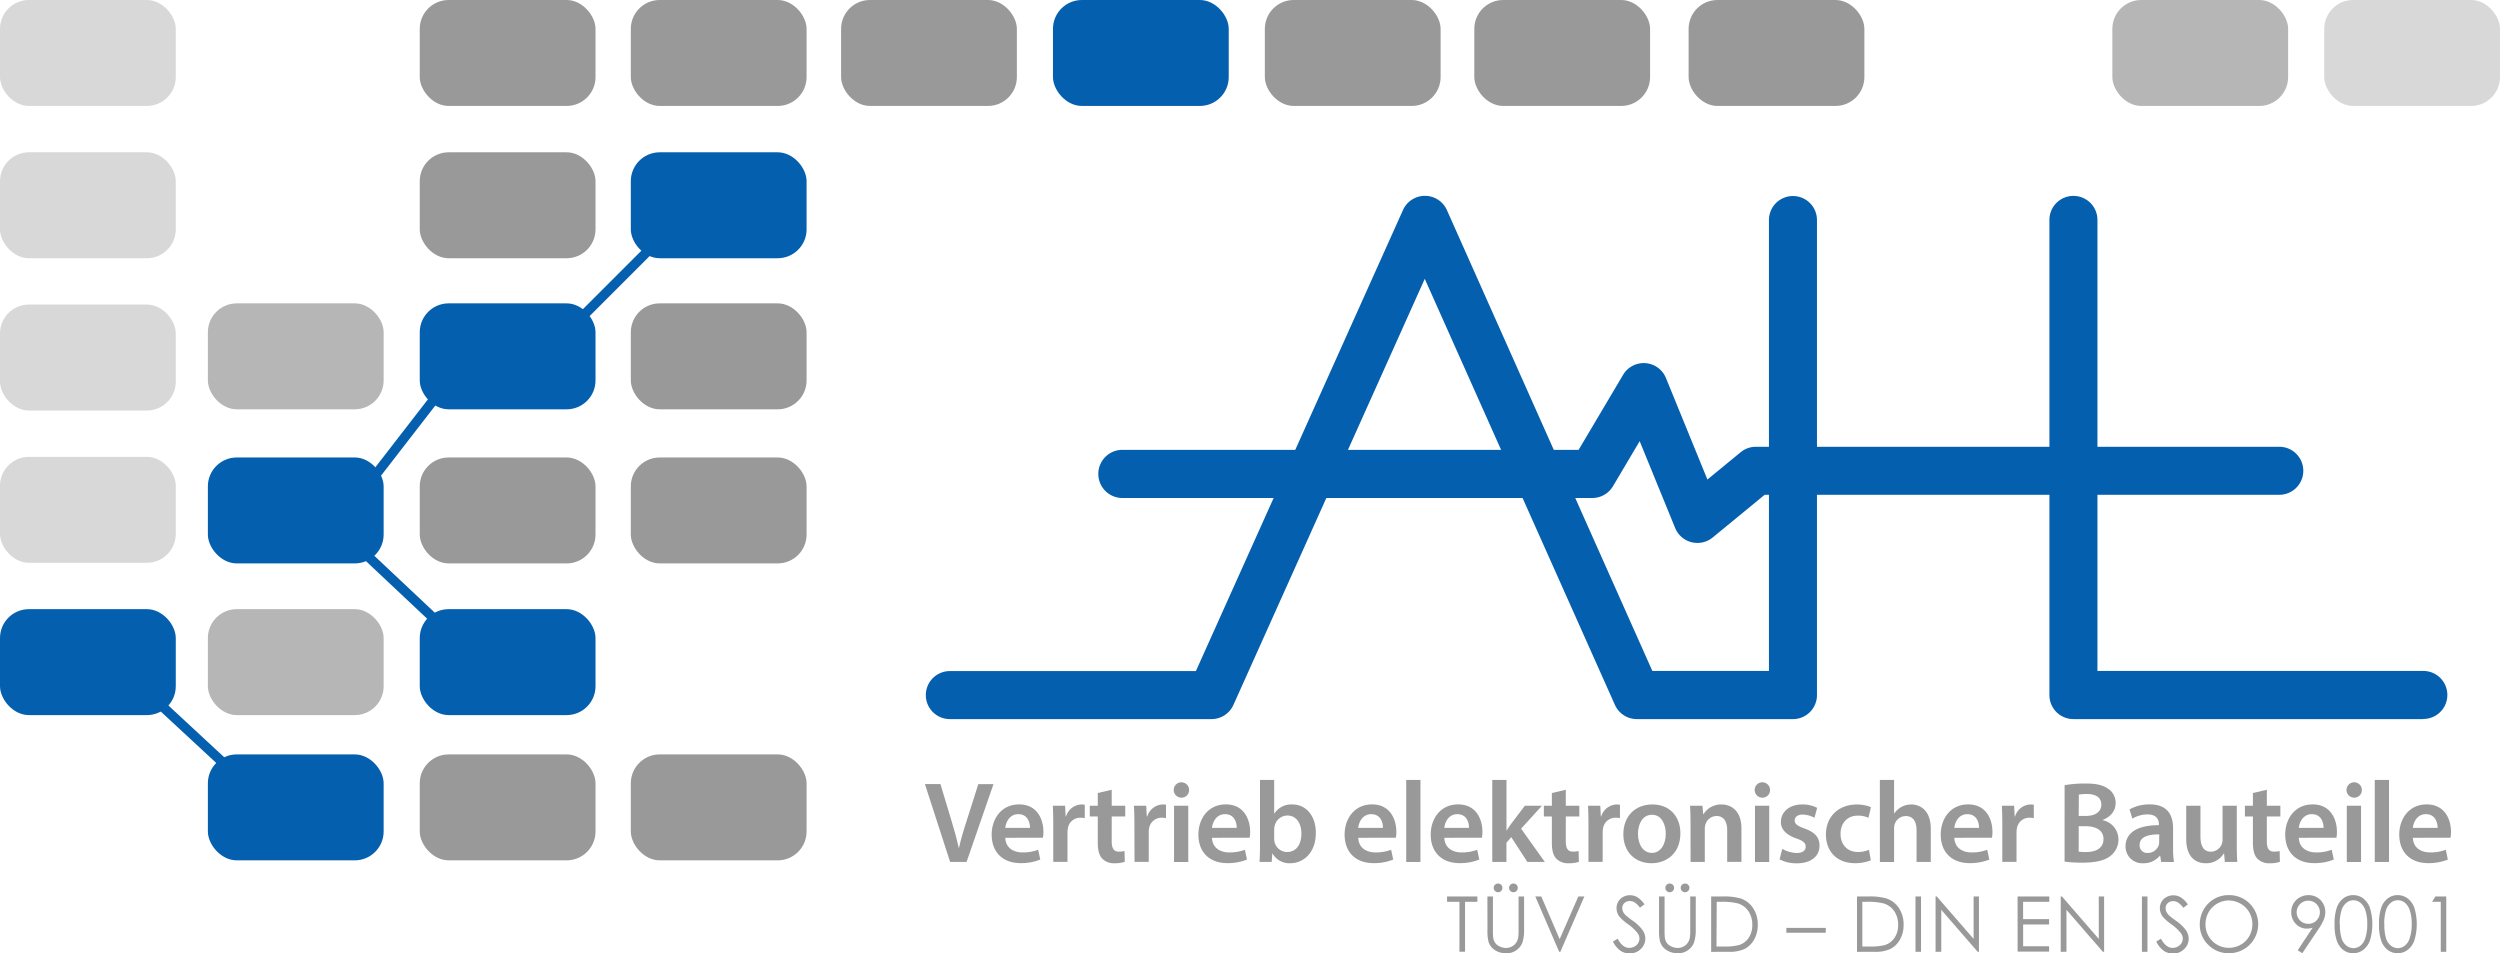
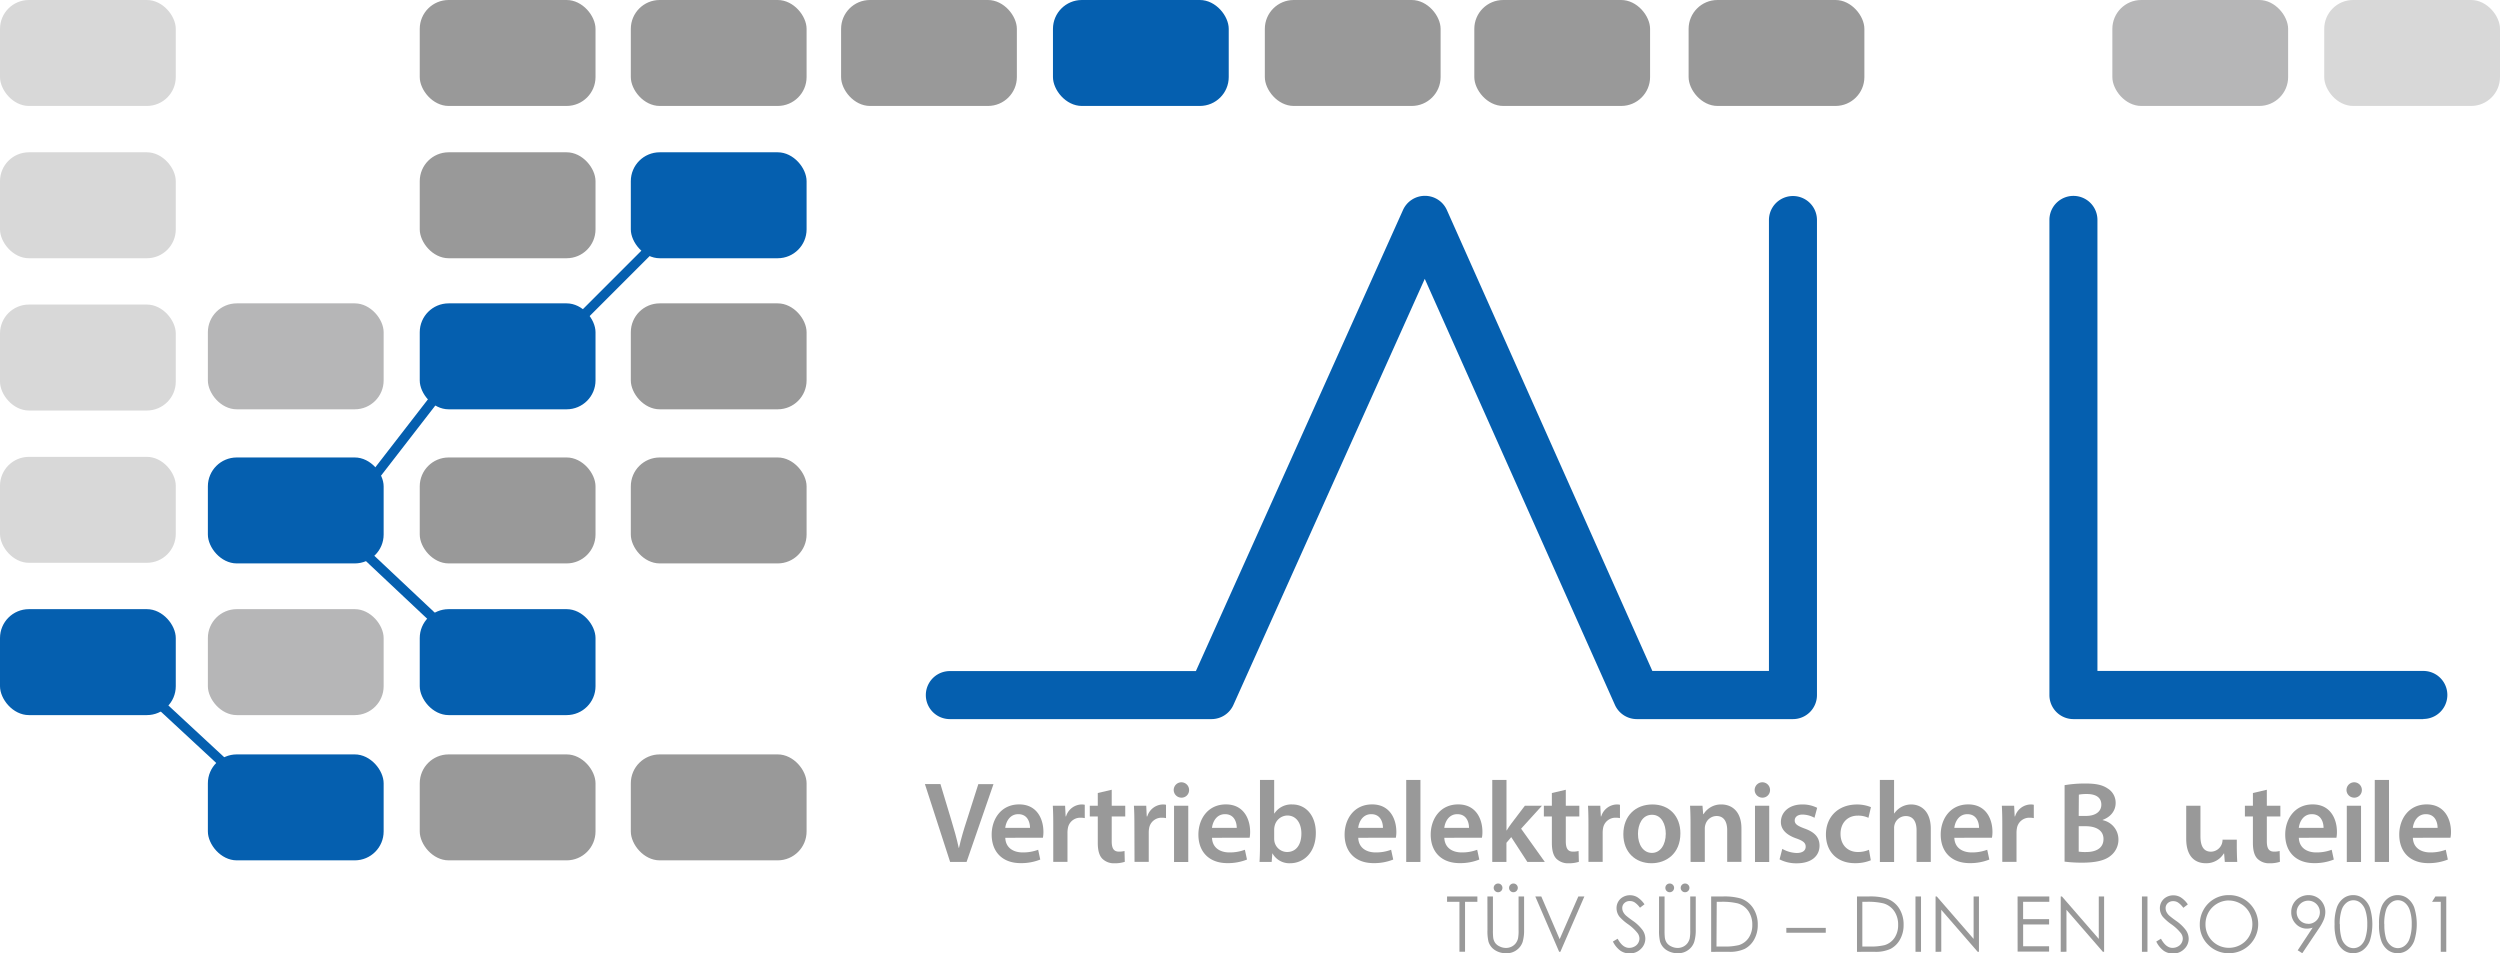
<svg xmlns="http://www.w3.org/2000/svg" viewBox="0 0 937 357.27">
  <defs>
    <style>.cls-1{fill:#055faf;}.cls-2{fill:#d8d8d8;}.cls-3{fill:#b6b6b7;}.cls-4{fill:#999;}</style>
  </defs>
  <title>logo</title>
  <g id="Ebene_2" data-name="Ebene 2">
    <g id="Ebene_1-2" data-name="Ebene 1">
      <rect class="cls-1" x="236.43" y="57.08" width="65.88" height="39.71" rx="10.83" />
      <rect class="cls-1" x="394.65" width="65.88" height="39.71" rx="10.83" />
      <rect class="cls-2" width="65.88" height="39.71" rx="10.83" />
      <rect class="cls-2" x="871.12" width="65.88" height="39.71" rx="10.83" />
      <rect class="cls-2" y="57.08" width="65.88" height="39.71" rx="10.83" />
      <rect class="cls-2" y="114.15" width="65.88" height="39.71" rx="10.83" />
      <rect class="cls-2" y="171.23" width="65.88" height="39.71" rx="10.83" />
      <rect class="cls-3" x="77.91" y="228.31" width="65.88" height="39.71" rx="10.83" />
      <rect class="cls-4" x="157.32" y="282.75" width="65.88" height="39.71" rx="10.83" />
      <rect class="cls-4" x="157.32" y="171.46" width="65.88" height="39.71" rx="10.83" />
      <rect class="cls-4" x="157.32" y="57.08" width="65.88" height="39.71" rx="10.83" />
      <rect class="cls-4" x="157.32" width="65.88" height="39.71" rx="10.83" />
      <rect class="cls-4" x="236.43" width="65.88" height="39.71" rx="10.83" />
      <rect class="cls-4" x="315.24" width="65.88" height="39.71" rx="10.83" />
      <rect class="cls-4" x="474.06" width="65.88" height="39.71" rx="10.83" />
      <rect class="cls-4" x="552.57" width="65.88" height="39.71" rx="10.83" />
      <rect class="cls-4" x="632.89" width="65.88" height="39.71" rx="10.83" />
      <rect class="cls-4" x="236.43" y="113.7" width="65.88" height="39.71" rx="10.83" />
      <rect class="cls-4" x="236.43" y="171.46" width="65.88" height="39.71" rx="10.83" />
      <rect class="cls-4" x="236.43" y="282.75" width="65.88" height="39.71" rx="10.83" />
      <rect class="cls-3" x="77.91" y="113.7" width="65.88" height="39.71" rx="10.83" />
      <rect class="cls-3" x="791.71" width="65.88" height="39.71" rx="10.83" />
      <rect class="cls-1" x="157.32" y="113.7" width="65.88" height="39.71" rx="10.83" />
      <rect class="cls-1" x="77.91" y="171.46" width="65.88" height="39.71" rx="10.83" />
      <rect class="cls-1" x="157.32" y="228.31" width="65.88" height="39.71" rx="10.83" />
      <rect class="cls-1" x="77.91" y="282.75" width="65.88" height="39.71" rx="10.83" />
      <rect class="cls-1" y="228.31" width="65.88" height="39.71" rx="10.83" />
      <rect class="cls-1" x="206.88" y="105.88" width="44.67" height="3.61" transform="translate(-9.01 193.62) rotate(-45)" />
      <rect class="cls-1" x="132.93" y="161.98" width="37.65" height="3.61" transform="translate(-70.65 183.53) rotate(-52.26)" />
      <rect class="cls-1" x="150.7" y="201.23" width="3.61" height="42.13" transform="translate(-113.89 181) rotate(-46.74)" />
      <rect class="cls-1" x="72.64" y="252.12" width="3.61" height="50.45" transform="translate(-179.57 143.42) rotate(-47.17)" />
      <path class="cls-1" d="M672,269.52h-58.5a9,9,0,0,1-8.24-5.35L534,104.51,462.29,264.19a9,9,0,0,1-8.23,5.33H356a9,9,0,0,1,0-18h92.22L525.84,78.72a9,9,0,0,1,8.23-5.32h0a9,9,0,0,1,8.23,5.35l77,172.72H663v-169a9,9,0,0,1,18,0V260.49A9,9,0,0,1,672,269.52Z" />
      <path class="cls-1" d="M908.27,269.52H777.12a9,9,0,0,1-9-9V82.42a9,9,0,0,1,18,0V251.47H908.27a9,9,0,1,1,0,18Z" />
-       <path class="cls-1" d="M636.2,203.49a9.22,9.22,0,0,1-2.21-.27,9,9,0,0,1-6.15-5.34l-13.29-32.53-10,16.87a9,9,0,0,1-7.77,4.43H420.67a9,9,0,0,1,0-18.05h171l16.63-28.06a9,9,0,0,1,16.12,1.19l15.52,38,12.51-10.28a9,9,0,0,1,5.73-2H854.28a9,9,0,0,1,0,18H661.39l-19.47,16A9,9,0,0,1,636.2,203.49Z" />
      <path class="cls-4" d="M356.11,323.06l-9.45-29.18h5.82l4,13.27c1.12,3.68,2.1,7.1,2.85,10.63h.1c.77-3.45,1.83-7,3-10.55l4.25-13.35h5.68l-10.09,29.18Z" />
      <path class="cls-4" d="M376.78,314c.14,3.82,3.1,5.49,6.51,5.49a16,16,0,0,0,5.81-1l.79,3.67a19.12,19.12,0,0,1-7.36,1.34c-6.84,0-10.85-4.23-10.85-10.69,0-5.82,3.53-11.32,10.31-11.32s9.08,5.63,9.08,10.25a11.26,11.26,0,0,1-.19,2.24Zm9.27-3.72c0-1.95-.83-5.13-4.4-5.13-3.28,0-4.64,3-4.88,5.13Z" />
      <path class="cls-4" d="M394.76,308.76c0-2.82-.06-4.89-.17-6.77h4.61l.2,4h.15a6.27,6.27,0,0,1,5.77-4.48,4.87,4.87,0,0,1,1.25.12v5a7.66,7.66,0,0,0-1.57-.15,4.69,4.69,0,0,0-4.77,4,8.94,8.94,0,0,0-.14,1.61v10.93h-5.33Z" />
      <path class="cls-4" d="M416.67,296v6h5.07v4h-5.07v9.3c0,2.58.69,3.89,2.73,3.89a8,8,0,0,0,2.07-.24l.1,4.06a11.88,11.88,0,0,1-3.87.55,6.17,6.17,0,0,1-4.58-1.74c-1.15-1.21-1.67-3.15-1.67-5.91V306h-3v-4h3v-4.78Z" />
      <path class="cls-4" d="M425.17,308.76c0-2.82-.06-4.89-.18-6.77h4.62l.19,4H430a6.28,6.28,0,0,1,5.77-4.48,4.82,4.82,0,0,1,1.25.12v5a7.56,7.56,0,0,0-1.56-.15,4.7,4.7,0,0,0-4.78,4,9,9,0,0,0-.13,1.61v10.93h-5.33Z" />
      <path class="cls-4" d="M445.67,296.09a2.82,2.82,0,0,1-3,2.87,2.88,2.88,0,1,1,3-2.87Zm-5.64,27V302h5.33v21.07Z" />
      <path class="cls-4" d="M454.26,314c.14,3.82,3.1,5.49,6.51,5.49a16,16,0,0,0,5.81-1l.79,3.67a19.12,19.12,0,0,1-7.36,1.34c-6.84,0-10.85-4.23-10.85-10.69,0-5.82,3.53-11.32,10.31-11.32s9.08,5.63,9.08,10.25a11.26,11.26,0,0,1-.19,2.24Zm9.27-3.72c0-1.95-.83-5.13-4.4-5.13-3.28,0-4.64,3-4.88,5.13Z" />
      <path class="cls-4" d="M472.07,323.06c.09-1.42.17-3.75.17-5.91V292.32h5.32v12.57h.09a7.55,7.55,0,0,1,6.73-3.38c5.14,0,8.82,4.26,8.79,10.68,0,7.58-4.8,11.35-9.58,11.35a7.22,7.22,0,0,1-6.64-3.65h-.09l-.24,3.17Zm5.49-8.72a5.66,5.66,0,0,0,.14,1.26,4.87,4.87,0,0,0,4.7,3.73c3.34,0,5.36-2.66,5.36-6.92,0-3.7-1.79-6.76-5.3-6.76a5,5,0,0,0-4.72,3.9,5.84,5.84,0,0,0-.18,1.38Z" />
      <path class="cls-4" d="M509.07,314c.14,3.82,3.09,5.49,6.5,5.49a16.1,16.1,0,0,0,5.82-1l.79,3.67a19.21,19.21,0,0,1-7.37,1.34c-6.84,0-10.85-4.23-10.85-10.69,0-5.82,3.53-11.32,10.31-11.32s9.08,5.63,9.08,10.25a11.26,11.26,0,0,1-.19,2.24Zm9.26-3.72c0-1.95-.82-5.13-4.39-5.13-3.28,0-4.65,3-4.88,5.13Z" />
      <path class="cls-4" d="M527.05,292.32h5.33v30.74h-5.33Z" />
      <path class="cls-4" d="M541.33,314c.14,3.82,3.1,5.49,6.5,5.49a16.06,16.06,0,0,0,5.82-1l.79,3.67a19.12,19.12,0,0,1-7.36,1.34c-6.85,0-10.85-4.23-10.85-10.69,0-5.82,3.52-11.32,10.3-11.32s9.08,5.63,9.08,10.25a10.54,10.54,0,0,1-.19,2.24Zm9.26-3.72c0-1.95-.82-5.13-4.39-5.13-3.28,0-4.64,3-4.88,5.13Z" />
      <path class="cls-4" d="M564.63,311.23h.09c.5-.83,1.11-1.72,1.66-2.47l5.14-6.77h6.4l-7.81,8.6L579,323.06h-6.54l-6.05-9.31-1.8,2.13v7.18H559.3V292.32h5.33Z" />
      <path class="cls-4" d="M586.86,296v6h5.07v4h-5.07v9.3c0,2.58.68,3.89,2.72,3.89a7.9,7.9,0,0,0,2.07-.24l.11,4.06a12,12,0,0,1-3.88.55,6.17,6.17,0,0,1-4.58-1.74c-1.14-1.21-1.66-3.15-1.66-5.91V306h-3v-4h3v-4.78Z" />
      <path class="cls-4" d="M595.35,308.76c0-2.82-.06-4.89-.17-6.77h4.61l.2,4h.15a6.27,6.27,0,0,1,5.77-4.48,4.87,4.87,0,0,1,1.25.12v5a7.63,7.63,0,0,0-1.56-.15,4.7,4.7,0,0,0-4.78,4,8.94,8.94,0,0,0-.14,1.61v10.93h-5.33Z" />
      <path class="cls-4" d="M629.81,312.32c0,7.74-5.44,11.22-10.83,11.22-6,0-10.55-4.1-10.55-10.86,0-6.91,4.55-11.17,10.91-11.17S629.81,305.93,629.81,312.32Zm-15.9.23c0,4.05,2,7.12,5.24,7.12,3.06,0,5.18-2.95,5.18-7.19,0-3.32-1.47-7.1-5.15-7.1S613.91,309,613.91,312.55Z" />
      <path class="cls-4" d="M633.61,308.25c0-2.43-.08-4.44-.18-6.26h4.66l.26,3.16h.13a7.67,7.67,0,0,1,6.71-3.64c3.68,0,7.5,2.37,7.5,9v12.52h-5.34V311.17c0-3-1.11-5.33-4-5.33a4.41,4.41,0,0,0-4.14,3.13,5.1,5.1,0,0,0-.25,1.69v12.4h-5.33Z" />
      <path class="cls-4" d="M663.41,296.09a2.82,2.82,0,0,1-3,2.87,2.88,2.88,0,1,1,3-2.87Zm-5.64,27V302h5.33v21.07Z" />
      <path class="cls-4" d="M668,318.16a11.68,11.68,0,0,0,5.38,1.54c2.34,0,3.39-1,3.39-2.37s-.87-2.15-3.46-3.07c-4.13-1.41-5.84-3.66-5.83-6.15,0-3.71,3.08-6.6,8-6.6a12.09,12.09,0,0,1,5.59,1.26l-1,3.74a9.64,9.64,0,0,0-4.46-1.21c-1.9,0-2.95.93-2.95,2.23s1,2,3.68,3c3.83,1.36,5.6,3.32,5.62,6.42,0,3.84-3,6.62-8.56,6.62a13.59,13.59,0,0,1-6.42-1.48Z" />
      <path class="cls-4" d="M701.18,322.43a15.18,15.18,0,0,1-5.95,1.09c-6.61,0-10.87-4.24-10.87-10.78,0-6.31,4.31-11.22,11.73-11.22a13.8,13.8,0,0,1,5.14,1l-.94,4a9,9,0,0,0-4-.82c-4.07,0-6.48,3-6.46,6.83,0,4.32,2.84,6.8,6.48,6.8a10.34,10.34,0,0,0,4.18-.83Z" />
      <path class="cls-4" d="M704.57,292.32h5.33v12.54H710a7.64,7.64,0,0,1,6.29-3.35c3.58,0,7.37,2.38,7.37,9.14v12.41h-5.33V311.24c0-3.06-1.11-5.38-4.05-5.38a4.4,4.4,0,0,0-4.14,3,4.49,4.49,0,0,0-.23,1.6v12.61h-5.33Z" />
      <path class="cls-4" d="M732.48,314c.14,3.82,3.1,5.49,6.51,5.49a16.1,16.1,0,0,0,5.82-1l.79,3.67a19.21,19.21,0,0,1-7.37,1.34c-6.84,0-10.85-4.23-10.85-10.69,0-5.82,3.53-11.32,10.31-11.32s9.08,5.63,9.08,10.25a11.26,11.26,0,0,1-.19,2.24Zm9.27-3.72c0-1.95-.83-5.13-4.4-5.13-3.27,0-4.64,3-4.87,5.13Z" />
      <path class="cls-4" d="M750.46,308.76c0-2.82-.06-4.89-.17-6.77h4.61l.2,4h.15a6.27,6.27,0,0,1,5.77-4.48,4.87,4.87,0,0,1,1.25.12v5a7.63,7.63,0,0,0-1.56-.15,4.7,4.7,0,0,0-4.78,4,8.94,8.94,0,0,0-.14,1.61v10.93h-5.33Z" />
      <path class="cls-4" d="M773.81,294.28a45.32,45.32,0,0,1,7.78-.62c3.91,0,6.36.5,8.35,1.85a6.23,6.23,0,0,1,3,5.49c0,2.68-1.68,5.13-4.86,6.29v.11a7.38,7.38,0,0,1,5.91,7.23,7.68,7.68,0,0,1-2.79,6c-2.08,1.8-5.5,2.7-10.85,2.7a50.83,50.83,0,0,1-6.55-.39Zm5.29,11.53h2.73c3.69,0,5.75-1.74,5.75-4.21,0-2.74-2.08-4-5.43-4a15,15,0,0,0-3,.23Zm0,13.38a16.47,16.47,0,0,0,2.82.15c3.41,0,6.47-1.28,6.47-4.88,0-3.39-3-4.78-6.64-4.79H779.1Z" />
-       <path class="cls-4" d="M810,323.06l-.37-2.34h-.13a7.71,7.71,0,0,1-6.21,2.82,6.25,6.25,0,0,1-6.64-6.27c0-5.32,4.73-8,12.5-8v-.35c0-1.38-.55-3.69-4.28-3.67a11.24,11.24,0,0,0-5.67,1.57l-1.06-3.46a15.27,15.27,0,0,1,7.64-1.87c6.76,0,8.69,4.26,8.69,8.89V318a31.78,31.78,0,0,0,.33,5.07Zm-.71-10.32c-3.76-.05-7.36.74-7.36,3.95a2.81,2.81,0,0,0,3,3,4.34,4.34,0,0,0,4.17-2.92,3.85,3.85,0,0,0,.15-1.16Z" />
-       <path class="cls-4" d="M838.35,316.75c0,2.5.07,4.6.17,6.31h-4.66l-.26-3.18h-.12a7.66,7.66,0,0,1-6.75,3.66c-3.84,0-7.34-2.31-7.34-9.19V302h5.34v11.46c0,3.5,1.1,5.75,3.93,5.75a4.42,4.42,0,0,0,4.06-2.85,4.59,4.59,0,0,0,.29-1.65V302h5.34Z" />
+       <path class="cls-4" d="M838.35,316.75c0,2.5.07,4.6.17,6.31h-4.66l-.26-3.18h-.12a7.66,7.66,0,0,1-6.75,3.66c-3.84,0-7.34-2.31-7.34-9.19V302h5.34v11.46c0,3.5,1.1,5.75,3.93,5.75a4.42,4.42,0,0,0,4.06-2.85,4.59,4.59,0,0,0,.29-1.65h5.34Z" />
      <path class="cls-4" d="M849.61,296v6h5.07v4h-5.07v9.3c0,2.58.69,3.89,2.73,3.89a8,8,0,0,0,2.07-.24l.1,4.06a11.9,11.9,0,0,1-3.88.55,6.16,6.16,0,0,1-4.57-1.74c-1.15-1.21-1.67-3.15-1.67-5.91V306h-3v-4h3v-4.78Z" />
      <path class="cls-4" d="M861.6,314c.14,3.82,3.1,5.49,6.51,5.49a16,16,0,0,0,5.81-1l.79,3.67a19.12,19.12,0,0,1-7.36,1.34c-6.85,0-10.85-4.23-10.85-10.69,0-5.82,3.53-11.32,10.3-11.32s9.08,5.63,9.08,10.25a11.44,11.44,0,0,1-.18,2.24Zm9.27-3.72c0-1.95-.83-5.13-4.4-5.13-3.28,0-4.64,3-4.88,5.13Z" />
      <path class="cls-4" d="M885.23,296.09a2.83,2.83,0,0,1-3,2.87,2.88,2.88,0,1,1,3-2.87Zm-5.65,27V302h5.34v21.07Z" />
      <path class="cls-4" d="M890.06,292.32h5.34v30.74h-5.34Z" />
      <path class="cls-4" d="M904.34,314c.14,3.82,3.1,5.49,6.51,5.49a16.14,16.14,0,0,0,5.82-1l.78,3.67a19.12,19.12,0,0,1-7.36,1.34c-6.84,0-10.85-4.23-10.85-10.69,0-5.82,3.53-11.32,10.3-11.32s9.09,5.63,9.09,10.25a11.26,11.26,0,0,1-.19,2.24Zm9.27-3.72c0-1.95-.83-5.13-4.4-5.13-3.28,0-4.64,3-4.88,5.13Z" />
      <path class="cls-4" d="M542.36,338v-2h11.36v2H549.1v18.71H547V338Z" />
      <path class="cls-4" d="M557.48,336h2.07v12.52a24.39,24.39,0,0,0,.09,2.78,4.5,4.5,0,0,0,.72,2.05,4.17,4.17,0,0,0,1.73,1.38,5.3,5.3,0,0,0,2.35.56,4.69,4.69,0,0,0,2-.44,4.51,4.51,0,0,0,1.58-1.21,5,5,0,0,0,.93-1.88,15.52,15.52,0,0,0,.21-3.24V336h2.07v12.52a15.27,15.27,0,0,1-.54,4.49,6.11,6.11,0,0,1-2.17,3,6.2,6.2,0,0,1-3.94,1.27,7.59,7.59,0,0,1-4.3-1.19,5.74,5.74,0,0,1-2.4-3.18,17,17,0,0,1-.38-4.37Zm4-4.86a1.6,1.6,0,0,1,1.16.48,1.58,1.58,0,0,1,.47,1.15,1.62,1.62,0,0,1-1.63,1.64,1.64,1.64,0,0,1-1.64-1.64,1.55,1.55,0,0,1,.48-1.15A1.59,1.59,0,0,1,561.47,331.15Zm5.75,0a1.59,1.59,0,0,1,1.16.48,1.55,1.55,0,0,1,.48,1.15,1.64,1.64,0,0,1-1.64,1.64,1.55,1.55,0,0,1-1.15-.48,1.59,1.59,0,0,1-.48-1.16,1.64,1.64,0,0,1,1.63-1.63Z" />
      <path class="cls-4" d="M575.43,336h2.25l6.88,16,7-16h2.26l-9,20.74h-.45Z" />
      <path class="cls-4" d="M604.52,352.89l1.77-1.06q1.86,3.44,4.3,3.43a4.1,4.1,0,0,0,2-.49,3.43,3.43,0,0,0,1.39-1.3,3.38,3.38,0,0,0,.48-1.74,3.49,3.49,0,0,0-.7-2,16.85,16.85,0,0,0-3.56-3.33,18.32,18.32,0,0,1-3.23-2.83,5.21,5.21,0,0,1-1.09-3.18,4.8,4.8,0,0,1,.64-2.46,4.63,4.63,0,0,1,1.83-1.76,5.23,5.23,0,0,1,2.56-.64,5.38,5.38,0,0,1,2.74.73,9.32,9.32,0,0,1,2.7,2.67l-1.69,1.28a8,8,0,0,0-2-2,3.32,3.32,0,0,0-1.79-.5,2.85,2.85,0,0,0-2.05.76,2.48,2.48,0,0,0-.8,1.88,3.15,3.15,0,0,0,.28,1.31,4.91,4.91,0,0,0,1,1.38c.27.26,1.16,1,2.68,2.07a15.36,15.36,0,0,1,3.69,3.54,5.72,5.72,0,0,1,1,3.12,5.3,5.3,0,0,1-1.71,3.92,5.75,5.75,0,0,1-4.17,1.66,6.09,6.09,0,0,1-3.42-1A9.22,9.22,0,0,1,604.52,352.89Z" />
      <path class="cls-4" d="M621.81,336h2.07v12.52a24.39,24.39,0,0,0,.09,2.78,4.5,4.5,0,0,0,.72,2.05,4.17,4.17,0,0,0,1.73,1.38,5.34,5.34,0,0,0,2.36.56,4.68,4.68,0,0,0,2-.44,4.42,4.42,0,0,0,1.58-1.21,5,5,0,0,0,.93-1.88,15.52,15.52,0,0,0,.21-3.24V336h2.07v12.52A15.27,15.27,0,0,1,635,353a6,6,0,0,1-2.17,3,6.2,6.2,0,0,1-3.94,1.27,7.61,7.61,0,0,1-4.3-1.19,5.83,5.83,0,0,1-2.4-3.18,17,17,0,0,1-.38-4.37Zm4-4.86a1.59,1.59,0,0,1,1.16.48,1.55,1.55,0,0,1,.48,1.15,1.64,1.64,0,0,1-1.64,1.64,1.62,1.62,0,0,1-1.63-1.64,1.58,1.58,0,0,1,.47-1.15A1.6,1.6,0,0,1,625.8,331.15Zm5.75,0a1.59,1.59,0,0,1,1.16.48,1.55,1.55,0,0,1,.48,1.15,1.64,1.64,0,0,1-1.64,1.64,1.56,1.56,0,0,1-1.15-.48,1.59,1.59,0,0,1-.48-1.16,1.55,1.55,0,0,1,.48-1.15A1.56,1.56,0,0,1,631.55,331.15Z" />
      <path class="cls-4" d="M641.34,356.75V336h4.3a21.94,21.94,0,0,1,6.76.75,9,9,0,0,1,4.71,3.66,11.13,11.13,0,0,1,1.7,6.22,11,11,0,0,1-1.34,5.49,8.64,8.64,0,0,1-3.5,3.49,13.08,13.08,0,0,1-6,1.13Zm2-2h2.4a22.27,22.27,0,0,0,6-.53,6.88,6.88,0,0,0,3.68-2.74,8.47,8.47,0,0,0,1.34-4.84,8.87,8.87,0,0,0-1.45-5.13,7.34,7.34,0,0,0-4-2.92,24.6,24.6,0,0,0-6.41-.59h-1.47Z" />
      <path class="cls-4" d="M669.52,347.77H684.3v1.82H669.52Z" />
      <path class="cls-4" d="M696,356.75V336h4.3a21.82,21.82,0,0,1,6.75.75,9,9,0,0,1,4.72,3.66,11.13,11.13,0,0,1,1.7,6.22,10.9,10.9,0,0,1-1.35,5.49,8.56,8.56,0,0,1-3.49,3.49,13.05,13.05,0,0,1-6,1.13Zm2-2h2.4a22.27,22.27,0,0,0,6-.53,6.88,6.88,0,0,0,3.68-2.74,8.4,8.4,0,0,0,1.34-4.84,8.87,8.87,0,0,0-1.45-5.13,7.34,7.34,0,0,0-4.05-2.92,24.69,24.69,0,0,0-6.42-.59H698Z" />
      <path class="cls-4" d="M717.92,336H720v20.74h-2.07Z" />
      <path class="cls-4" d="M725.45,356.75V336h.45l13.81,15.9V336h2v20.74h-.47L727.59,341v15.71Z" />
      <path class="cls-4" d="M756.19,336h11.89v2h-9.82v6.5H768v2h-9.73v8.15H768v2h-11.8Z" />
      <path class="cls-4" d="M772.36,356.75V336h.46l13.8,15.9V336h2v20.74h-.46L774.51,341v15.71Z" />
      <path class="cls-4" d="M802.8,336h2.07v20.74H802.8Z" />
      <path class="cls-4" d="M808.17,352.89l1.76-1.06q1.88,3.44,4.3,3.43a4,4,0,0,0,2-.49,3.4,3.4,0,0,0,1.88-3,3.49,3.49,0,0,0-.7-2,16.85,16.85,0,0,0-3.56-3.33,18.32,18.32,0,0,1-3.23-2.83,5.22,5.22,0,0,1-1.1-3.18,4.71,4.71,0,0,1,2.48-4.22,5.23,5.23,0,0,1,2.56-.64,5.38,5.38,0,0,1,2.74.73,9.32,9.32,0,0,1,2.7,2.67l-1.69,1.28a8,8,0,0,0-2-2,3.35,3.35,0,0,0-1.8-.5,2.9,2.9,0,0,0-2.05.76,2.51,2.51,0,0,0-.79,1.88,3.15,3.15,0,0,0,.28,1.31,4.91,4.91,0,0,0,1,1.38c.27.26,1.16,1,2.68,2.07a15.36,15.36,0,0,1,3.69,3.54,5.72,5.72,0,0,1,1,3.12,5.3,5.3,0,0,1-1.71,3.92,5.75,5.75,0,0,1-4.17,1.66,6.09,6.09,0,0,1-3.42-1A9.22,9.22,0,0,1,808.17,352.89Z" />
      <path class="cls-4" d="M835.27,335.49a10.76,10.76,0,0,1,7.88,3.14,10.9,10.9,0,0,1-7.71,18.64,10.63,10.63,0,0,1-7.79-3.15,10.39,10.39,0,0,1-3.17-7.65,11.09,11.09,0,0,1,1.44-5.54,10.65,10.65,0,0,1,9.35-5.44Zm.09,2a8.84,8.84,0,0,0-7.59,4.43,9,9,0,0,0-1.15,4.53,8.72,8.72,0,0,0,8.74,8.79,8.88,8.88,0,0,0,4.47-1.17,8.36,8.36,0,0,0,3.2-3.21,9,9,0,0,0,1.16-4.51A8.76,8.76,0,0,0,843,341.9a8.51,8.51,0,0,0-3.24-3.2A8.84,8.84,0,0,0,835.36,337.51Z" />
      <path class="cls-4" d="M862.89,357.27l-1.71-1.1,5.61-8.49a6.66,6.66,0,0,1-2.11.37,5.62,5.62,0,0,1-4.2-1.78,6.07,6.07,0,0,1-1.72-4.39,6.27,6.27,0,0,1,.83-3.23,6.07,6.07,0,0,1,2.36-2.3,6.61,6.61,0,0,1,3.28-.86,6.27,6.27,0,0,1,3.18.83,6,6,0,0,1,2.29,2.33,6.37,6.37,0,0,1,.83,3.18,7.88,7.88,0,0,1-.51,2.69,17.22,17.22,0,0,1-1.84,3.38Zm2.26-11a4.35,4.35,0,1,0-3.08-1.27A4.21,4.21,0,0,0,865.15,346.23Z" />
      <path class="cls-4" d="M875,346.39a18,18,0,0,1,.88-6.35,7.33,7.33,0,0,1,2.49-3.39,6,6,0,0,1,3.6-1.16,6.19,6.19,0,0,1,3.65,1.16,7.8,7.8,0,0,1,2.59,3.49,21,21,0,0,1,0,12.47,7.77,7.77,0,0,1-2.59,3.49,6.18,6.18,0,0,1-3.66,1.17,6,6,0,0,1-3.59-1.14,7.37,7.37,0,0,1-2.48-3.4A17.77,17.77,0,0,1,875,346.39Zm2,0a17.07,17.07,0,0,0,.63,5.32,5.56,5.56,0,0,0,1.85,2.73,4.23,4.23,0,0,0,2.6.93,4.17,4.17,0,0,0,2.58-.91,5.7,5.7,0,0,0,1.82-2.73,16.46,16.46,0,0,0,.77-5.34,16,16,0,0,0-.69-5.13,6,6,0,0,0-1.91-2.92,4.09,4.09,0,0,0-5.17,0,5.68,5.68,0,0,0-1.84,2.73A16.68,16.68,0,0,0,876.92,346.42Z" />
      <path class="cls-4" d="M891.66,346.39a18,18,0,0,1,.88-6.35,7.27,7.27,0,0,1,2.49-3.39,6,6,0,0,1,3.59-1.16,6.17,6.17,0,0,1,3.65,1.16,7.66,7.66,0,0,1,2.59,3.49,21,21,0,0,1,0,12.47,7.68,7.68,0,0,1-2.58,3.49,6.19,6.19,0,0,1-3.67,1.17,6,6,0,0,1-3.58-1.14,7.45,7.45,0,0,1-2.49-3.4A17.8,17.8,0,0,1,891.66,346.39Zm2,0a17.43,17.43,0,0,0,.62,5.32,5.64,5.64,0,0,0,1.86,2.73,4.09,4.09,0,0,0,5.17,0,5.56,5.56,0,0,0,1.82-2.73,16.18,16.18,0,0,0,.78-5.34,15.71,15.71,0,0,0-.7-5.13,5.9,5.9,0,0,0-1.91-2.92,4.08,4.08,0,0,0-5.16,0,5.7,5.7,0,0,0-1.85,2.73A17,17,0,0,0,893.62,346.42Z" />
      <path class="cls-4" d="M912.78,336h4.08v20.74H914.8V338h-3.26Z" />
    </g>
  </g>
</svg>